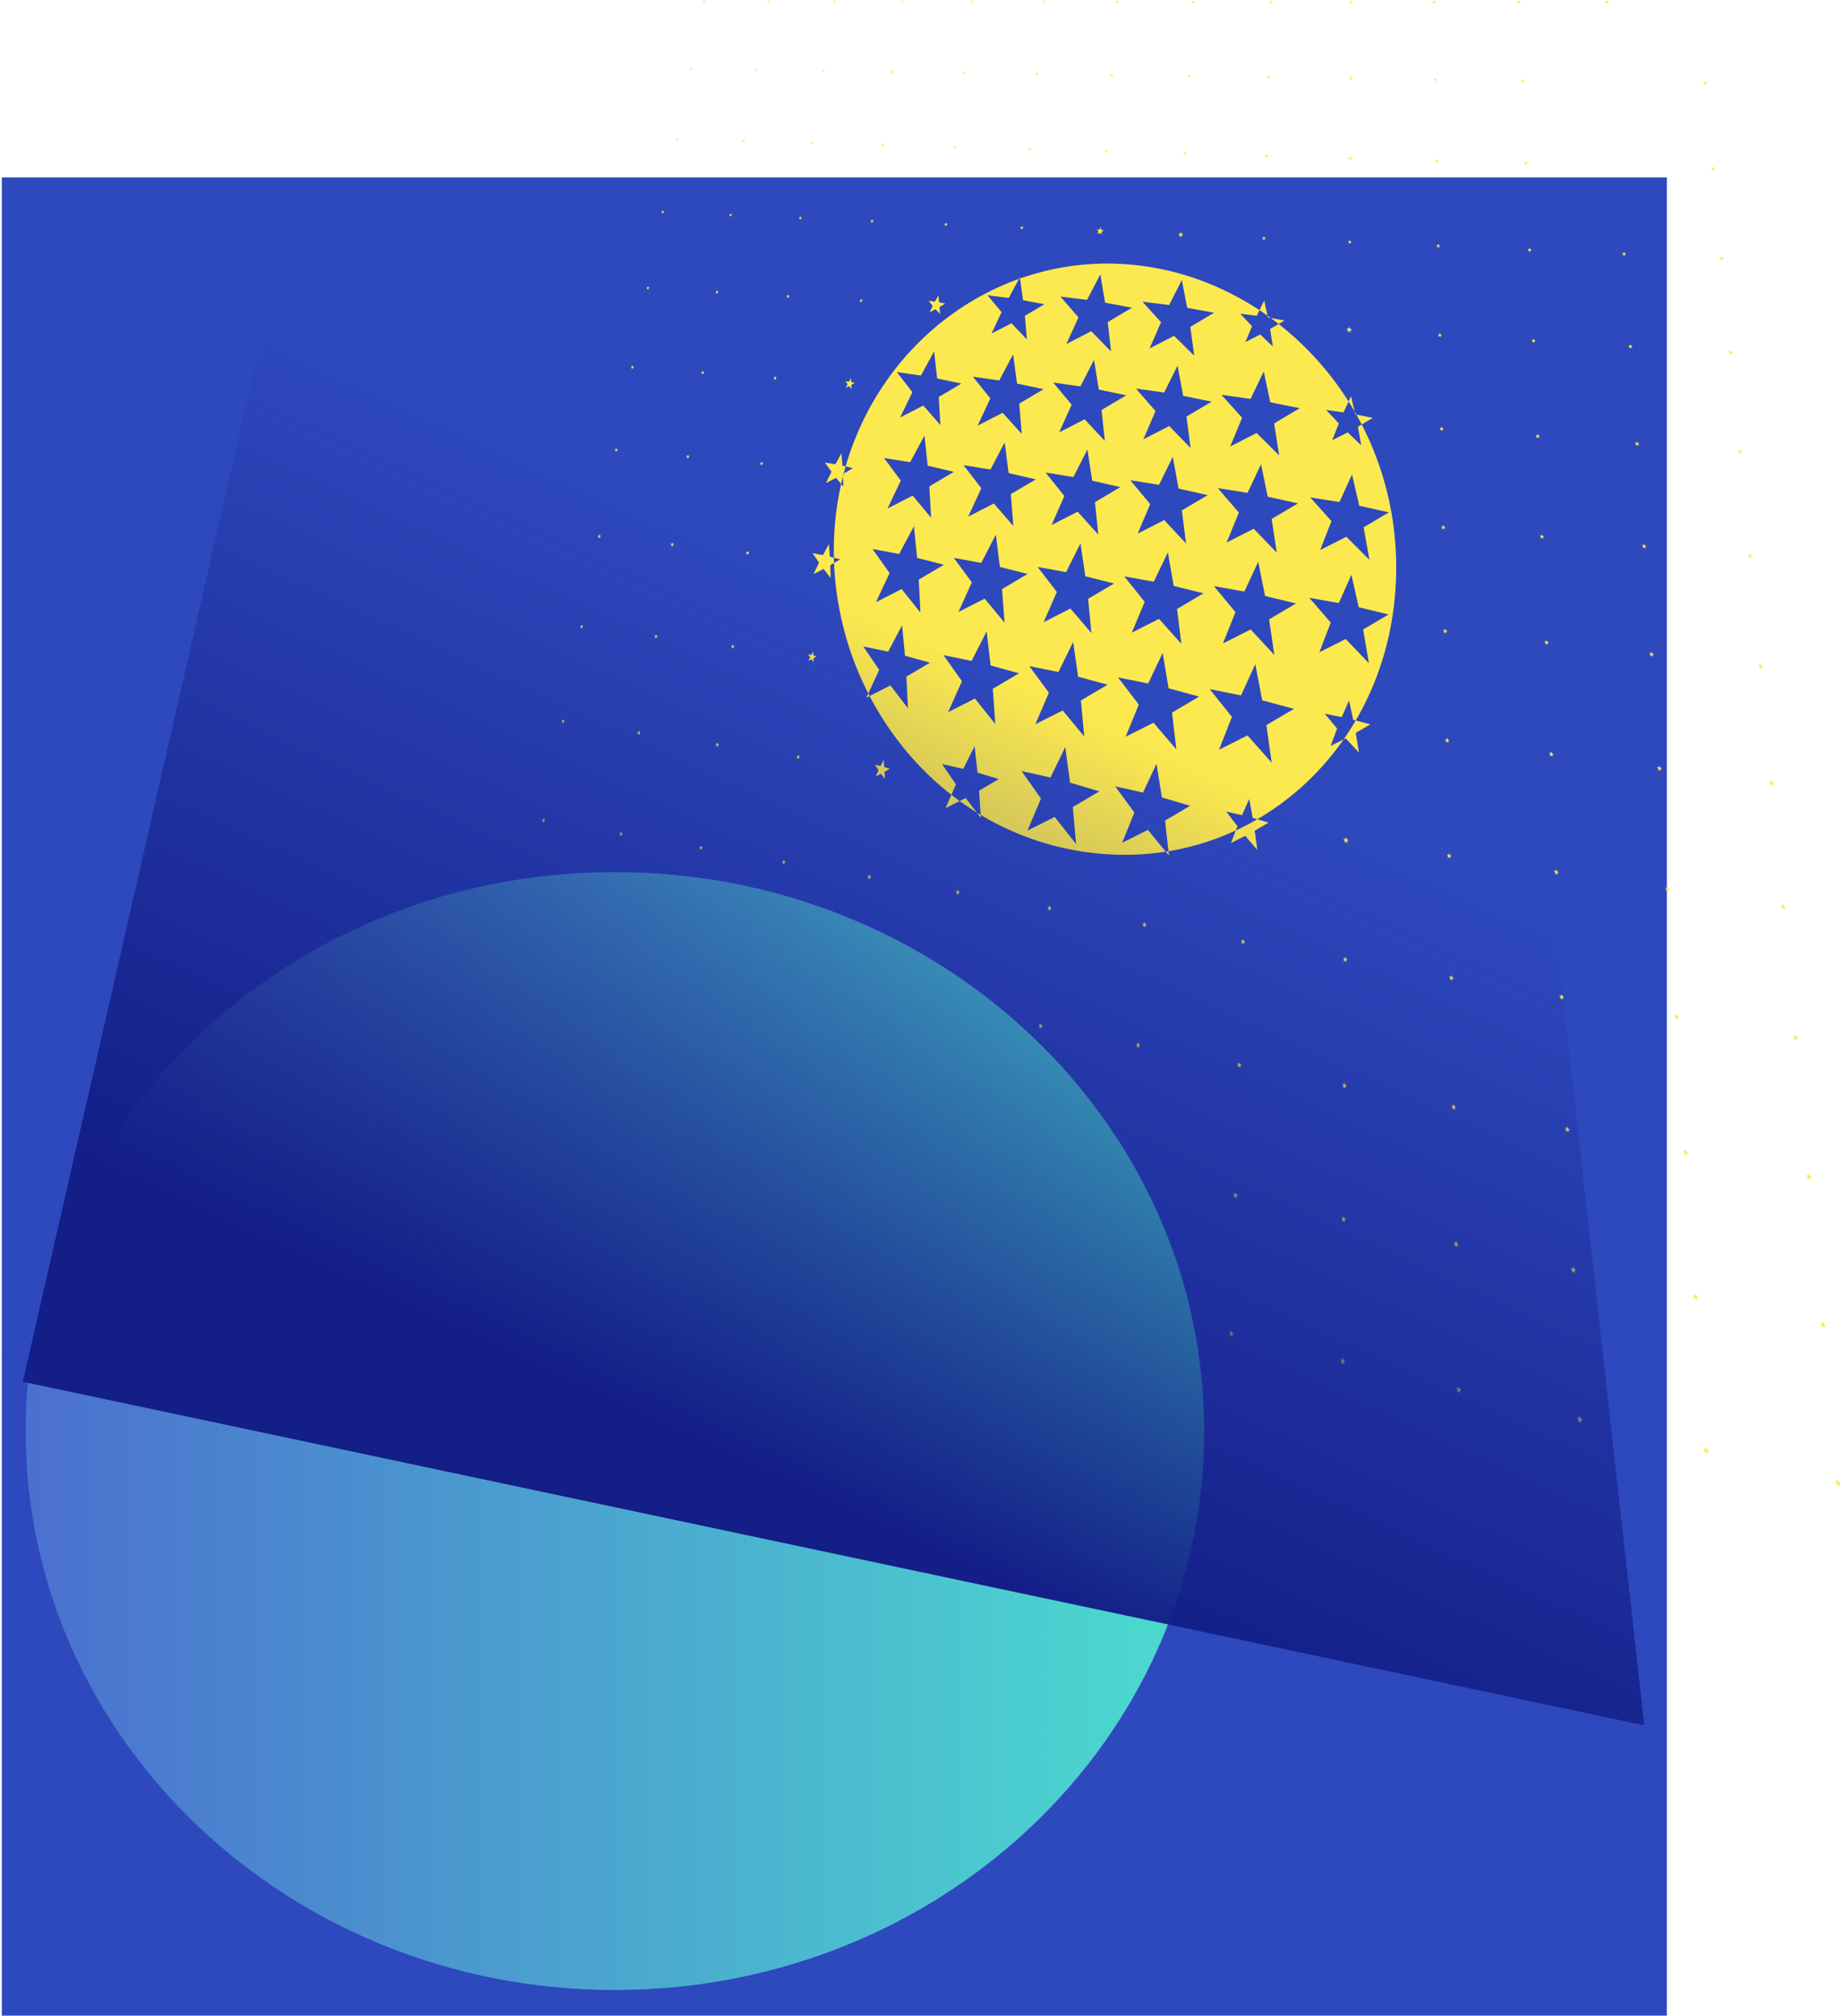
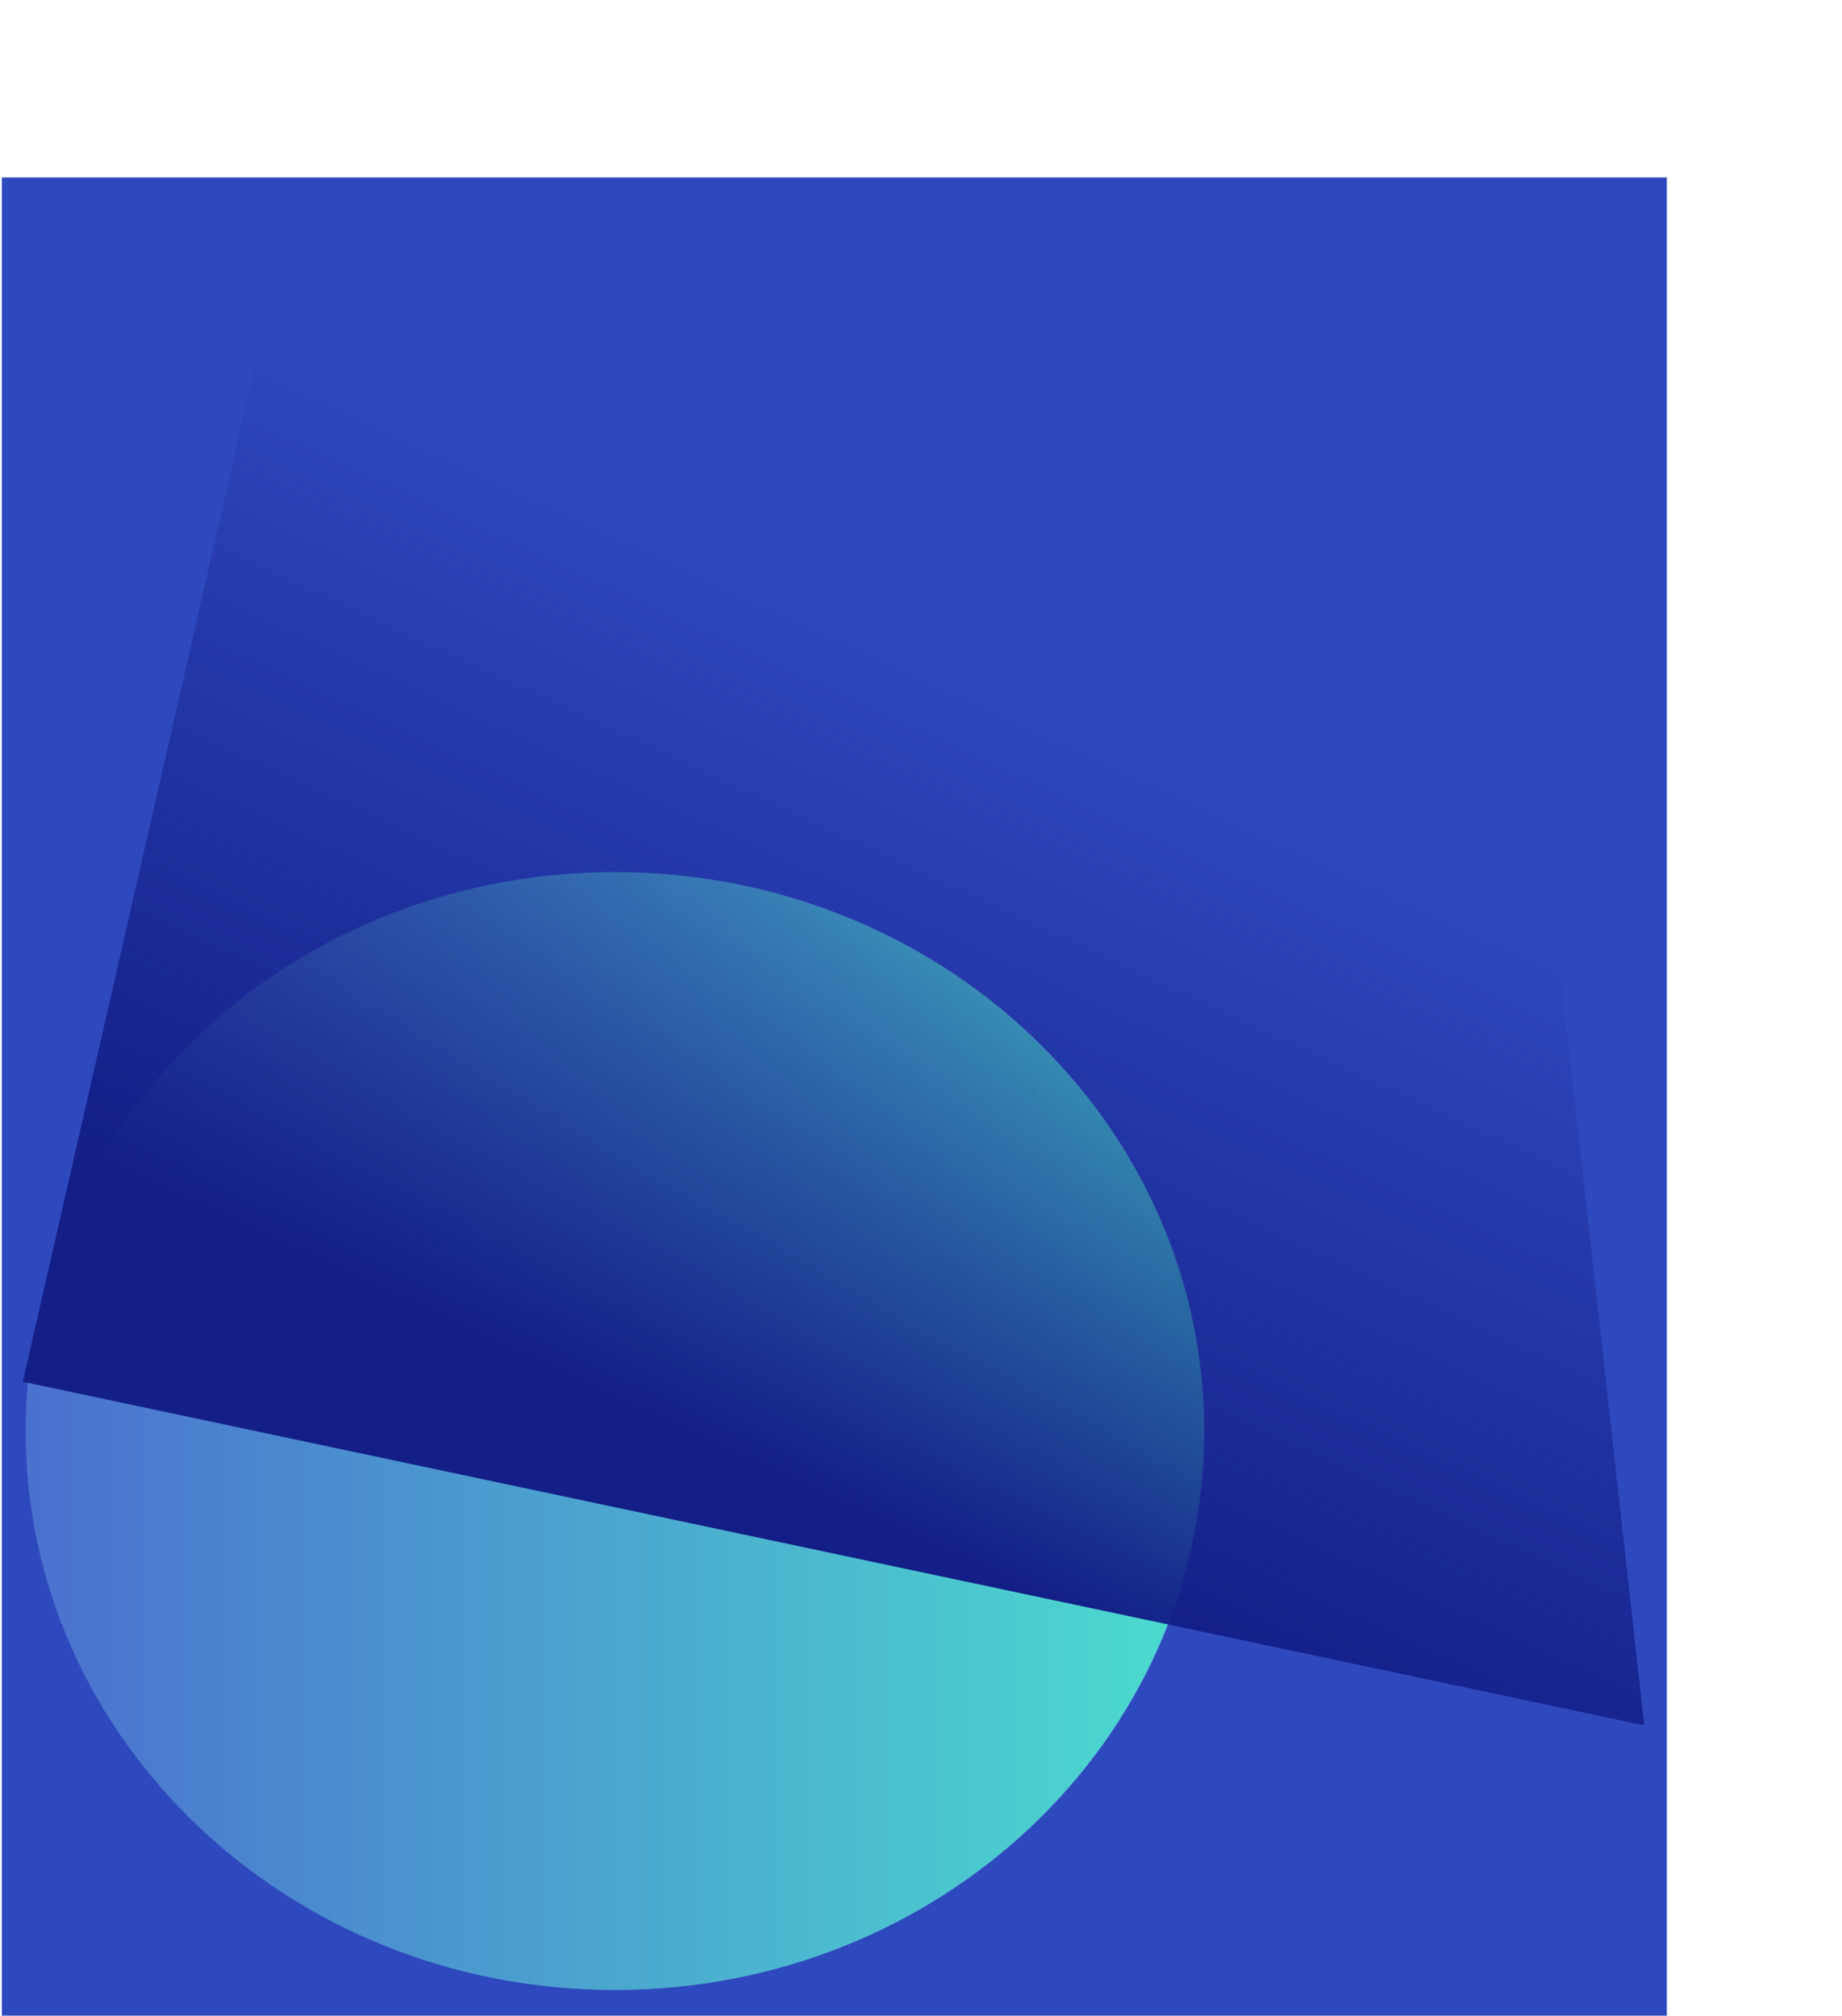
<svg xmlns="http://www.w3.org/2000/svg" version="1.1" viewBox="0 0 658 720">
  <defs>
    <linearGradient id="b" x1="168.57" x2="797.14" y1="385.22" y2="385.22" gradientUnits="userSpaceOnUse">
      <stop stop-color="#4bddcf" offset="0" />
      <stop stop-color="#4bddcf" stop-opacity="0" offset="1" />
    </linearGradient>
    <linearGradient id="a" x1="-942.86" x2="-674.29" y1="698.08" y2="143.79" gradientTransform="matrix(1.028 0 0 1 23.215 14.286)" gradientUnits="userSpaceOnUse">
      <stop stop-color="#131e87" offset="0" />
      <stop stop-color="#131e87" stop-opacity="0" offset="1" />
    </linearGradient>
  </defs>
  <g transform="translate(0 -332.36)">
    <g transform="matrix(.481 0 0 .472 536.65 433.05)" fill-rule="evenodd" stroke-width="0">
      <path d="m-915.03-75.638h879.3l125.62 1148.5-1204.2-259.97z" fill="#131e87" />
      <g transform="matrix(1.028 0 0 1 31.145 0)">
        <rect x="-1114.3" y="-79.066" width="1202.9" height="1391.4" fill="#2e48bd" />
-         <path d="m-770.41 654.7 1.013 0.365 0.707-1.349-0.033 1.625 0.991 0.457-1.035 0.64-0.095 1.634-0.606-1.233-1.05 0.552 0.66-1.401-0.553-1.29m59.449 15.314 1.051 0.377 0.702-1.377-2e-3 1.662 1.031 0.47-1.053 0.651-0.066 1.671-0.649-1.263-1.071 0.561 0.653-1.431-0.595-1.322m61.584 15.864 1.091 0.389 0.696-1.407 0.032 1.701 1.072 0.485-1.073 0.662-0.034 1.709-0.695-1.295-1.093 0.571 0.644-1.462-0.641-1.354m63.836 16.444s1.134 0.402 1.134 0.402l0.689-1.438 0.068 1.741 1.116 0.5-1.093 0.674 7e-4 1.75-0.744-1.328-1.116 0.58 0.634-1.494-0.689-1.388m66.215 17.057 1.179 0.416 0.681-1.47 0.107 1.783 1.163 0.516-1.114 0.687 0.038 1.792-0.796-1.362-1.139 0.59 0.623-1.528-0.74-1.424m68.728 17.704 1.226 0.43 0.671-1.504s0.149 1.827 0.149 1.827l1.212 0.533-1.136 0.7 0.077 1.836-0.851-1.399-1.164 0.601 0.61-1.563-0.795-1.462m71.388 18.389 1.277 0.446 0.661-1.539 0.194 1.874 1.264 0.55-1.159 0.713 0.12 1.882-0.91-1.437-1.19 0.612 0.597-1.6-0.854-1.501m74.205 19.115s1.33 0.462 1.33 0.462l0.649-1.575 0.242 1.922 1.32 0.569-1.182 0.727 0.166 1.931-0.973-1.477-1.217 0.623 0.581-1.639-0.917-1.543m77.192 19.884 1.387 0.479 0.636-1.614 0.294 1.973s1.379 0.589 1.379 0.589l-1.207 0.741 0.216 1.982-1.041-1.519-1.245 0.634 0.564-1.679-0.984-1.586m80.363 20.701 1.448 0.497 0.621-1.654 0.351 2.026s1.441 0.61 1.441 0.61-1.232 0.756-1.232 0.756l0.27 2.035-1.113-1.563-1.274 0.646 0.545-1.721-1.055-1.632m83.733 21.57s1.512 0.516 1.512 0.516l0.604-1.697 0.412 2.083s1.508 0.632 1.508 0.632l-1.259 0.772 0.328 2.091-1.191-1.61-1.305 0.659 0.524-1.766-1.133-1.681m87.321 22.494s1.58 0.536 1.58 0.536l0.585-1.741 0.478 2.142 1.579 0.656s-1.287 0.788-1.287 0.788l0.391 2.151-1.274-1.66-1.338 0.672 0.5-1.813-1.215-1.732m91.144 23.478 1.654 0.558 0.564-1.788 0.549 2.205s1.656 0.681 1.656 0.681l-1.316 0.805 0.459 2.213-1.364-1.712s-1.372 0.686-1.372 0.686l0.474-1.862-1.304-1.786m95.223 24.529 1.732 0.581 0.54-1.837 0.626 2.271s1.737 0.707 1.737 0.707l-1.347 0.823 0.534 2.28-1.46-1.767-1.407 0.7 0.446-1.914-1.4-1.843m-964.11-339.4 0.993 0.328 0.685-1.29-0.024 1.54 0.972 0.415-1.009 0.624-0.085 1.549-0.599-1.157-1.024 0.542 0.639-1.338-0.548-1.212m58.206 13.429 1.029 0.338 0.68-1.316 6e-3 1.573 1.01 0.427-1.027 0.635-0.056 1.582-0.64-1.184-1.044 0.55 0.631-1.366-0.588-1.24m60.243 13.898s1.067 0.349 1.067 0.349l0.674-1.343 0.038 1.608 1.049 0.439-1.045 0.646-0.026 1.617-0.684-1.212-1.065 0.559 0.623-1.394-0.631-1.269m62.388 14.393 1.108 0.36 0.667-1.372 0.073 1.645 1.091 0.452-1.064 0.657 7e-3 1.654-0.731-1.242-1.087 0.569 0.613-1.424-0.677-1.3m64.649 14.915 1.151 0.372 0.659-1.401 0.11 1.683s1.135 0.466 1.135 0.466l-1.084 0.669 0.042 1.692-0.78-1.272-1.109 0.579 0.602-1.454-0.726-1.332m67.036 15.466 1.196 0.384 0.65-1.432 0.15 1.722 1.182 0.481-1.105 0.681 0.08 1.732-0.833-1.305-1.133 0.589 0.591-1.487-0.779-1.365m69.557 16.047 1.244 0.397 0.64-1.464 0.192 1.764 1.232 0.496-1.126 0.694 0.121 1.774-0.889-1.339-1.157 0.599 0.577-1.52-0.834-1.401m72.224 16.663 1.294 0.411 0.629-1.497 0.238 1.808 1.284 0.512s-1.149 0.707-1.149 0.707l0.164 1.817-0.948-1.374-1.182 0.61 0.563-1.555-0.893-1.438m75.046 17.314 1.348 0.425 0.616-1.532 0.288 1.853 1.34 0.529s-1.172 0.721-1.172 0.721l0.212 1.863-1.012-1.412-1.209 0.621 0.547-1.592-0.957-1.476m78.038 18.004 1.405 0.441 0.602-1.569 0.341 1.901s1.399 0.547 1.399 0.547l-1.196 0.735 0.262 1.911-1.081-1.451-1.237 0.632 0.529-1.631-1.024-1.517m81.212 18.736s1.465 0.457 1.465 0.457l0.586-1.607 0.398 1.952 1.462 0.566s-1.221 0.75-1.221 0.75l0.317 1.961-1.153-1.492s-1.266 0.644-1.266 0.644l0.509-1.671-1.097-1.56m84.584 19.514s1.53 0.474 1.53 0.474l0.569-1.647 0.46 2.004 1.528 0.587-1.247 0.765 0.376 2.014-1.232-1.536s-1.296 0.657-1.296 0.657l0.487-1.713s-1.175-1.605-1.175-1.605m88.17 20.341 1.598 0.493 0.549-1.69 0.527 2.06s1.6 0.608 1.6 0.608l-1.275 0.781 0.44 2.07-1.315-1.582-1.328 0.67 0.462-1.757s-1.258-1.652-1.258-1.652m91.989 21.222s1.671 0.512 1.671 0.512l0.527-1.734 0.599 2.119 1.676 0.631-1.303 0.798 0.509 2.128s-1.406-1.63-1.406-1.63l-1.362 0.683 0.435-1.804-1.348-1.702m-937.89-302.52 0.973 0.294 0.664-1.235-0.016 1.46 0.954 0.376-0.984 0.61-0.075 1.47-0.592-1.086-1 0.531 0.618-1.28-0.542-1.14m57.013 11.709 1.008 0.302 0.659-1.259 0.013 1.491 0.989 0.387-1.001 0.62-0.048 1.501-0.632-1.111-1.019 0.54 0.611-1.305-0.581-1.165m58.957 12.108 1.045 0.311 0.653-1.284 0.044 1.523 1.027 0.398-1.019 0.63-0.018 1.532-0.674-1.136-1.038 0.549 0.603-1.331-0.622-1.191m61.002 12.528s1.083 0.321 1.083 0.321l0.646-1.31 0.077 1.556 1.067 0.409-1.037 0.641 0.013 1.565-0.718-1.162-1.059 0.558 0.593-1.359-0.666-1.219m63.155 12.97 1.124 0.331 0.639-1.337 0.112 1.59 1.109 0.421-1.056 0.652 0.046 1.6-0.765-1.19s-1.08 0.567-1.08 0.567l0.583-1.387-0.713-1.247m65.424 13.436 1.167 0.342 0.63-1.365 0.15 1.626 1.154 0.433-1.075 0.664 0.083 1.636-0.815-1.219-1.103 0.577 0.572-1.416-0.762-1.277m67.818 13.928 1.212 0.353 0.621-1.395 0.191 1.664 1.2 0.447-1.096 0.676s0.121 1.674 0.121 1.674l-0.868-1.249s-1.126 0.587-1.126 0.587l0.559-1.447-0.815-1.309m70.345 14.447 1.26 0.365 0.61-1.425 0.234 1.703 1.25 0.461-1.117 0.688s0.163 1.713 0.163 1.713l-0.925-1.281s-1.15 0.597-1.15 0.597l0.546-1.479-0.871-1.341m73.017 14.996s1.311 0.377 1.311 0.377l0.598-1.457 0.281 1.744s1.303 0.475 1.303 0.475-1.139 0.701-1.139 0.701l0.207 1.754-0.985-1.314-1.175 0.608 0.53-1.512-0.931-1.376m75.844 15.576s1.365 0.39 1.365 0.39l0.585-1.49 0.331 1.787 1.359 0.491-1.161 0.715 0.255 1.797s-1.05-1.349-1.05-1.349-1.201 0.619-1.201 0.619l0.513-1.547-0.995-1.412m78.838 16.191 1.422 0.404 0.57-1.525 0.385 1.832 1.418 0.507-1.185 0.729 0.307 1.842-1.119-1.385-1.228 0.63 0.494-1.584-1.064-1.45m82.013 16.843 1.482 0.419 0.553-1.562 0.443 1.879 1.481 0.524-1.21 0.743 0.362 1.889-1.192-1.424-1.257 0.642 0.474-1.622-1.137-1.49m85.389 17.52s1.546 0.434 1.546 0.434l0.535-1.6 0.506 1.929s1.548 0.543 1.548 0.543l-1.236 0.758 0.422 1.939-1.271-1.464s-1.287 0.654-1.287 0.654l0.451-1.662-1.215-1.532m88.966 18.271 1.615 0.451 0.514-1.64 0.574 1.981s1.619 0.562 1.619 0.562l-1.262 0.774 0.487 1.992s-1.355-1.507-1.355-1.507l-1.319 0.667 0.426-1.704-1.299-1.576m-913.05-269.18 0.955 0.262 0.644-1.184-9e-3 1.387 0.936 0.341-0.961 0.596-0.066 1.397-0.585-1.021-0.976 0.522 0.599-1.226-0.536-1.073m55.865 10.138 0.988 0.27 0.639-1.206 0.02 1.415 0.97 0.35-0.977 0.605-0.04 1.425-0.623-1.043-0.994 0.53 0.592-1.249-0.574-1.095m57.723 10.475 1.023 0.277 0.633-1.229 0.049 1.444 1.006 0.359-0.993 0.615-0.012 1.454-0.663-1.066s-1.013 0.538-1.013 0.538l0.584-1.273-0.613-1.119m59.674 10.829 1.06 0.286 0.627-1.253 0.081 1.474 1.044 0.369-1.011 0.625 0.018 1.484-0.706-1.089-1.033 0.547 0.575-1.298-0.655-1.144m61.727 11.202 1.098 0.294 0.62-1.278 0.115 1.505 1.084 0.38-1.029 0.636 0.05 1.515-0.75-1.114-1.053 0.556 0.565-1.324-0.7-1.169m63.887 11.594 1.139 0.303 0.611-1.304 0.151 1.537 1.126 0.39-1.047 0.647 0.085 1.548-0.798-1.14-1.074 0.565 0.554-1.351-0.747-1.196m66.162 12.007 1.182 0.313 0.602-1.331 0.189 1.571 1.171 0.402-1.067 0.659 0.121 1.582-0.849-1.167-1.096 0.575 0.542-1.379-0.797-1.224m68.562 12.442 1.228 0.323 0.592-1.359 0.231 1.607s1.218 0.414 1.218 0.414l-1.087 0.67 0.161 1.617-0.902-1.195-1.119 0.585 0.529-1.408-0.851-1.254m71.094 12.901 1.276 0.333 0.581-1.388 0.275 1.643 1.268 0.426-1.107 0.683 0.203 1.654-0.96-1.225-1.143 0.595 0.515-1.439-0.907-1.284m73.769 13.387 1.327 0.345 0.568-1.418 0.322 1.682s1.321 0.44 1.321 0.44l-1.129 0.695 0.248 1.693-1.021-1.255-1.167 0.606 0.499-1.47-0.968-1.316m76.598 13.9 1.38 0.356 0.554-1.45 0.373 1.722 1.377 0.454-1.151 0.709 0.297 1.734-1.085-1.288-1.193 0.616 0.481-1.504-1.032-1.35m79.594 14.444s1.438 0.369 1.438 0.369l0.538-1.483 0.428 1.765 1.436 0.469-1.175 0.722 0.349 1.776-1.155-1.322-1.22 0.628 0.461-1.538-1.101-1.385m82.767 15.02 1.498 0.382 0.521-1.518 0.487 1.809 1.499 0.484-1.199 0.737 0.406 1.82s-1.229-1.357-1.229-1.357l-1.248 0.64 0.44-1.575-1.175-1.422m86.135 15.631 1.562 0.396 0.502-1.554 0.55 1.855s1.566 0.501 1.566 0.501l-1.224 0.752 0.466 1.867-1.308-1.395-1.278 0.652 0.416-1.613s-1.254-1.461-1.254-1.461m-889.52-238.93 0.936 0.233 0.625-1.136-1e-3 1.319 0.918 0.308-0.938 0.582-0.058 1.329-0.579-0.961-0.954 0.512 0.581-1.175-0.531-1.011m54.761 8.7 0.968 0.24 0.62-1.157 0.025 1.344 0.951 0.316-0.954 0.591-0.033 1.354-0.615-0.981-0.971 0.52 0.574-1.197-0.567-1.031m56.538 8.982 1.002 0.246 0.615-1.178 0.054 1.37 0.986 0.324-0.97 0.601-6e-3 1.381-0.653-1.001-0.989 0.528 0.566-1.219-0.605-1.052m58.403 9.279 1.037 0.253 0.608-1.2 0.084 1.397 1.022 0.333-0.986 0.611 0.023 1.408-0.694-1.022-1.008 0.537 0.558-1.242-0.645-1.075m56.758 6.811s4.019 0.973 4.019 0.973 2.253-4.577 2.253-4.577 0.438 5.335 0.438 5.335l3.981 1.281-3.764 2.33s0.204 5.401 0.204 5.401l-2.766-3.929-3.854 2.045s2.059-4.75 2.059-4.75-2.569-4.11-2.569-4.11m48.464-0.534s15.297 3.648 15.297 3.648l8.187-17.126 2.12 19.983s15.353 4.854 15.353 4.854l-14.213 8.791 1.26 20.587-10.943-15.037-14.567 7.703 7.52-17.958-10.014-15.445m57.385 5.267s20.93 4.94 20.93 4.94l10.661-23.043 3.49 26.919 21.158 6.599-19.185 11.858s2.358 27.961 2.358 27.961-15.44-20.479-15.44-20.479l-19.693 10.378 9.777-24.282s-14.056-20.85-14.056-20.85m67.64 11.601 20.152 4.731 9.73-21.82 3.898 25.524 20.38 6.297-18.112 11.187 2.83 26.462s-15.193-19.405-15.193-19.405l-18.631 9.786 8.848-22.972-13.903-19.79m80.25 19.116 11.42 2.682 5.201-12.162 2.495 14.248s11.464 3.526 11.464 3.526l-9.992 6.168 1.878 14.57-8.706-10.68-10.305 5.396 4.651-12.705-8.106-11.044m84.534 20.354 1.506 0.354 0.644-1.577 0.366 1.85s1.499 0.459 1.499 0.459l-1.281 0.79 0.282 1.864-1.159-1.365s-1.325 0.692-1.325 0.692l0.566-1.633-1.099-1.433m74.76 12.024s1.341 0.313 1.341 0.313l0.539-1.381 0.362 1.622 1.338 0.405-1.119 0.69 0.288 1.634-1.054-1.199-1.16 0.603 0.468-1.43-1.003-1.258m77.349 12.28s1.395 0.324 1.395 0.324l0.524-1.411 0.414 1.66 1.394 0.418-1.141 0.703 0.337 1.672-1.12-1.229s-1.185 0.614-1.185 0.614l0.45-1.462-1.068-1.29m80.307 12.759 1.452 0.335 0.508-1.442 0.469 1.7 1.453 0.431-1.164 0.716 0.39 1.712-1.19-1.26-1.212 0.626 0.43-1.494s-1.137-1.323-1.137-1.323m83.478 13.263 1.513 0.346 0.49-1.475 0.529 1.741 1.516 0.445-1.188 0.73 0.447 1.754s-1.264-1.293-1.264-1.293l-1.24 0.637 0.407-1.529-1.211-1.357m-867.19-211.43 0.919 0.207 0.607-1.092 5e-3 1.255 0.902 0.278-0.917 0.569-0.051 1.266s-0.572-0.905-0.572-0.905l-0.933 0.503 0.564-1.128s-0.525-0.953-0.525-0.953m53.699 7.383 0.95 0.212 0.603-1.111 0.031 1.278 0.933 0.285-0.932 0.578-0.026 1.289s-0.606-0.923-0.606-0.923l-0.949 0.511 0.557-1.148s-0.559-0.972-0.559-0.972m55.4 7.617 0.982 0.218 0.597-1.13 0.058 1.302 0.966 0.292-0.947 0.587-4.2e-4 1.313s-0.643-0.941-0.643-0.941l-0.966 0.519 0.55-1.168s-0.596-0.991-0.596-0.991m55.647 6.713s2.282 0.502 2.282 0.502 1.329-2.587 1.329-2.587l0.196 2.982s2.253 0.674 2.253 0.674l-2.166 1.343 0.062 3.014s-1.535-2.163-1.535-2.163l-2.215 1.185 1.219-2.677s-1.425-2.273-1.425-2.273m39.848-5.897 17.962 3.874 10.03-20.019s2.082 23.095 2.082 23.095l18.058 5.285-16.996 10.529 1.061 23.925-12.63-17.263-17.387 9.27 9.287-21.024-11.465-17.673m57.919 6.526s20.315 4.346 20.315 4.346l10.824-22.277 2.9 25.727 20.5 5.929-18.922 11.715 1.776 26.735-14.668-19.325-19.391 10.307 9.983-23.442s-13.317-19.715-13.317-19.715m61.971 8.29s21.038 4.47 21.038 4.47l10.668-22.695 3.558 26.24 21.271 6.087-19.254 11.913s2.422 27.28 2.422 27.28-15.553-19.747-15.553-19.747l-19.768 10.475 9.778-23.892-14.161-20.131m64.078 8.572 21.799 4.6 10.495-23.128 4.26 26.772 22.084 6.252-19.598 12.117 3.113 27.847-16.492-20.186-20.159 10.649 9.554-24.359-15.055-20.564m66.295 8.869 22.6 4.736 10.304-23.579 5.008 27.327s22.94 6.425 22.94 6.425l-19.954 12.329 3.852 28.437-17.488-20.645-20.567 10.829 9.307-24.845-16.003-21.015m83.085 18.586 12.272 2.576 5.266-12.592 3.013 14.616 12.347 3.445-10.537 6.507 2.364 14.97-9.573-10.858-10.89 5.718 4.668-13.149-8.931-11.232m86.707 19.222 1.305 0.274 0.525-1.316 0.351 1.53 1.301 0.361-1.089 0.672 0.279 1.542-1.025-1.118-1.129 0.591 0.456-1.362-0.975-1.175m75.163 10.33 1.356 0.283 0.511-1.344 0.4 1.564s1.354 0.372 1.354 0.372l-1.11 0.684 0.326 1.577-1.087-1.144-1.153 0.601 0.439-1.391-1.036-1.203m77.988 10.722 1.41 0.292 0.496-1.373 0.453 1.6 1.41 0.383-1.131 0.697 0.376 1.612-1.153-1.172-1.178 0.612 0.42-1.421-1.102-1.232m80.98 11.134 1.467 0.302 0.479-1.403 0.509 1.637s1.469 0.395 1.469 0.395l-1.154 0.71 0.43 1.65-1.223-1.201-1.204 0.623 0.399-1.452s-1.171-1.262-1.171-1.262m-845.98-186.4 0.902 0.182 0.59-1.05 0.011 1.196 0.885 0.251-0.896 0.557-0.044 1.207-0.565-0.853-0.912 0.494 0.548-1.084s-0.519-0.9-0.519-0.9m52.675 6.174 0.931 0.187 0.586-1.067 0.035 1.217 0.916 0.257-0.91 0.566-0.02 1.228s-0.598-0.869-0.598-0.869l-0.928 0.502 0.541-1.102s-0.552-0.917-0.552-0.917m54.305 6.365 0.962 0.192 0.581-1.086 0.062 1.238 0.947 0.263-0.925 0.574 5e-3 1.25s-0.633-0.886-0.633-0.886l-0.944 0.509 0.534-1.121s-0.587-0.934-0.587-0.934m48.102 0.952 7.507 1.475s4.346-8.337 4.346-8.337 0.686 9.517 0.686 9.517l7.455 2.035-7.14 4.43s0.247 9.705 0.247 9.705l-5.104-6.895-7.299 3.923 4.002-8.662s-4.699-7.192-4.699-7.192m43.372-3.098 19.214 3.707 10.664-20.989 2.302 23.973 19.346 5.179-18.158 11.259 1.215 24.902s-13.577-17.765-13.577-17.765l-18.579 9.954 9.878-22.046s-12.305-18.175-12.305-18.175m58.671 6.67s19.871 3.807 19.871 3.807l10.529-21.361 2.892 24.421 20.045 5.307-18.464 11.442s1.794 25.379 1.794 25.379l-14.375-18.127-18.925 10.111 9.699-22.445-13.067-18.534m60.586 6.888s20.56 3.91 20.56 3.91l10.38-21.746 3.521 24.887s20.78 5.441 20.78 5.441l-18.78 11.63 2.411 25.874-15.219-18.503-19.284 10.273 9.504-22.859-13.872-18.906m62.595 7.116 21.285 4.019 10.214-22.146 4.189 25.37 21.553 5.582-19.106 11.825 3.069 26.388-16.113-18.896-19.657 10.441 9.289-23.289-14.725-19.293m64.707 7.356s22.047 4.133 22.047 4.133l10.032-22.56 4.902 25.871s22.368 5.728 22.368 5.728l-19.445 12.027 3.772 26.922s-17.06-19.304-17.06-19.304l-20.044 10.613 9.055-23.735-15.627-19.696m68.985 8.878 21.261 3.962 9.143-21.392 5.261 24.559s21.578 5.47 21.578 5.47l-18.393 11.369 4.191 25.509-16.774-18.309-19 10.029 8.17-22.485-15.437-18.713m96.48 24.25 1.27 0.239 0.512-1.257 0.341 1.445 1.266 0.322-1.06 0.655 0.271 1.458-0.997-1.043-1.099 0.579 0.444-1.299-0.948-1.098m73.122 8.57 1.318 0.246 0.498-1.282 0.388 1.476 1.316 0.331s-1.08 0.667-1.08 0.667l0.315 1.489-1.056-1.067-1.122 0.589 0.428-1.325-1.007-1.123m75.799 8.884s1.369 0.254 1.369 0.254l0.484-1.308 0.437 1.508 1.369 0.34-1.1 0.679 0.363 1.521-1.118-1.091-1.145 0.599 0.41-1.353-1.068-1.149m78.626 9.216 1.423 0.262 0.468-1.336 0.49 1.541 1.425 0.35-1.122 0.691 0.413 1.555-1.184-1.117-1.17 0.61 0.391-1.381-1.134-1.175m-825.79-163.57 0.886 0.16 0.575-1.011 0.016 1.14 0.87 0.225-0.877 0.545-0.037 1.152s-0.558-0.805-0.558-0.805l-0.893 0.486 0.532-1.042-0.514-0.85m51.688 5.063 0.914 0.163 0.57-1.027 0.04 1.159 0.899 0.23-0.89 0.553-0.015 1.171s-0.59-0.819-0.59-0.819l-0.908 0.493 0.526-1.059s-0.545-0.865-0.545-0.865m53.252 5.216 0.943 0.167 0.565-1.044 0.065 1.179 0.929 0.236-0.904 0.562 9e-3 1.191s-0.624-0.834-0.624-0.834l-0.923 0.5 0.519-1.077s-0.579-0.881-0.579-0.881m46.83-0.044 7.598 1.329s4.368-8.274 4.368-8.274 0.726 9.354 0.726 9.354l7.547 1.882-7.207 4.476 0.282 9.547s-5.186-6.703-5.186-6.703l-7.37 3.979 4.019-8.589s-4.777-7.001-4.777-7.001m42.75-3.434s18.817 3.231 18.817 3.231l10.379-20.162 2.317 22.801 18.941 4.628-17.735 11.006 1.255 23.686s-13.33-16.695-13.33-16.695l-18.151 9.771 9.603-21.148-12.096-17.119m57.432 5.434 19.445 3.313 10.249-20.506 2.882 23.209 19.609 4.737-18.026 11.181s1.809 24.12 1.809 24.12l-14.093-17.019-18.481 9.922 9.431-21.516s-12.825-17.44-12.825-17.44m59.261 5.607s20.103 3.399 20.103 3.399l10.106-20.862 3.483 23.632 20.31 4.85-18.328 11.361s2.398 24.57 2.398 24.57l-14.899-17.356-18.823 10.078 9.244-21.898-13.595-17.774m61.18 5.788s20.795 3.489 20.795 3.489l9.948-21.23 4.121 24.07 21.048 4.968-18.639 11.547 3.026 25.036-15.751-17.706-19.178 10.239 9.039-22.293-14.408-18.121m63.193 5.979 21.521 3.582 9.774-21.612 4.8 24.524s21.823 5.092 21.823 5.092l-18.961 11.739 3.695 25.521-16.652-18.069-19.547 10.406 8.815-22.703-15.268-18.48m66.812 7.059 21.122 3.492 9.079-20.86 5.23 23.694s21.434 4.947 21.434 4.947l-18.269 11.304 4.166 24.626-16.664-17.452-18.872 10.017 8.112-21.9-15.339-17.868m94.542 21.805 1.237 0.207 0.499-1.202 0.332 1.367s1.233 0.285 1.233 0.285l-1.033 0.639 0.263 1.38s-0.971-0.975-0.971-0.975l-1.071 0.567 0.433-1.241-0.923-1.028m71.192 6.974 1.283 0.213 0.486-1.225 0.376 1.395 1.281 0.293-1.052 0.65 0.305 1.408-1.026-0.996-1.092 0.577 0.418-1.265-0.979-1.05m73.73 7.222s1.331 0.219 1.331 0.219l0.473-1.249 0.423 1.424 1.331 0.301-1.071 0.662 0.35 1.437-1.085-1.017-1.115 0.587 0.401-1.29-1.037-1.073m76.405 7.484 1.382 0.225 0.458-1.274 0.473 1.454 1.384 0.309-1.091 0.673 0.398 1.467-1.148-1.04-1.138 0.597 0.383-1.316-1.099-1.096m-806.54-142.69 0.87 0.139s0.559-0.974 0.559-0.974l0.021 1.088 0.855 0.202-0.858 0.534-0.032 1.1-0.551-0.76-0.874 0.477 0.518-1.003s-0.508-0.804-0.508-0.804m50.737 4.041 0.897 0.142 0.555-0.989 0.044 1.106 0.882 0.206-0.871 0.542-0.01 1.118s-0.582-0.773-0.582-0.773l-0.888 0.484 0.512-1.019-0.538-0.817m52.238 4.161 0.925 0.145 0.55-1.005 0.068 1.124 0.912 0.21-0.884 0.55 0.013 1.136s-0.614-0.786-0.614-0.786l-0.903 0.491 0.505-1.035s-0.571-0.831-0.571-0.831m51.871 3.051s2.544 0.396 2.544 0.396 1.451-2.719 1.451-2.719 0.25 3.045 0.25 3.045l2.514 0.573-2.396 1.489 0.101 3.085s-1.731-2.137-1.731-2.137l-2.451 1.33s1.328-2.807 1.328-2.807l-1.609-2.254m37.177-6.941 17.392 2.638 9.535-18.29 2.192 20.481s17.483 3.888 17.483 3.888l-16.335 10.146 1.21 21.243-12.333-14.787s-16.723 9.043-16.723 9.043l8.803-19.14-11.224-15.222m54.956 3.499 19.037 2.86 9.984-19.706 2.87 22.08s19.191 4.213 19.191 4.213l-17.61 10.932s1.82 22.949 1.82 22.949l-13.821-15.994s-18.058 9.74-18.058 9.74l9.178-20.648-12.591-16.427m57.993 4.435 19.666 2.93 9.847-20.035 3.445 22.465s19.862 4.308 19.862 4.308l-17.897 11.104 2.384 23.359-14.592-16.295s-18.384 9.89-18.384 9.89l8.998-21s-13.328-16.726-13.328-16.726m59.826 4.575 20.326 3.003 9.695-20.375 4.054 22.863 20.565 4.407-18.193 11.281 2.983 23.783-15.405-16.607-18.723 10.045 8.801-21.364-14.105-17.036m61.748 4.722s21.019 3.079 21.019 3.079l9.529-20.728 4.702 23.276 21.304 4.51-18.5 11.465 3.621 24.222-16.264-16.931-19.073 10.205 8.587-21.742s-14.925-17.357-14.925-17.357m75.632 11.458s12.573 1.843 12.573 1.843l5.39-12.198 3.094 13.713 12.654 2.664-10.794 6.686 2.43 14.087s-9.815-9.834-9.815-9.834l-11.157 5.955 4.778-12.7-9.153-10.216m81.81 13.515 1.206 0.177 0.487-1.151 0.323 1.295 1.202 0.252-1.007 0.624 0.256 1.308-0.946-0.912-1.044 0.556 0.423-1.186s-0.9-0.963-0.9-0.963m69.362 5.525 1.249 0.182 0.475-1.172 0.365 1.32 1.247 0.258-1.025 0.634 0.296 1.334-0.999-0.93-1.064 0.565 0.408-1.208s-0.952-0.983-0.952-0.983m71.77 5.717s1.295 0.187 1.295 0.187l0.462-1.194 0.409 1.346 1.295 0.265-1.043 0.645 0.338 1.36-1.054-0.949s-1.086 0.575-1.086 0.575l0.392-1.231-1.008-1.003m74.306 5.919 1.343 0.193 0.448-1.217 0.456 1.373 1.345 0.272s-1.062 0.656-1.062 0.656l0.384 1.387-1.114-0.97s-1.108 0.585-1.108 0.585l0.375-1.255-1.066-1.024m-788.22-123.6 0.855 0.12s0.545-0.939 0.545-0.939l0.025 1.04 0.84 0.18-0.84 0.523-0.026 1.052s-0.544-0.718-0.544-0.718l-0.856 0.469s0.504-0.967 0.504-0.967-0.502-0.761-0.502-0.761m49.819 3.1 0.881 0.122s0.541-0.953 0.541-0.953l0.047 1.056 0.867 0.184-0.853 0.531-5e-3 1.068s-0.574-0.73-0.574-0.73l-0.87 0.476 0.498-0.981s-0.532-0.773-0.532-0.773m51.261 3.19 0.908 0.125 0.536-0.968 0.07 1.073 0.895 0.187-0.865 0.538 0.017 1.085-0.605-0.742-0.884 0.483 0.491-0.996s-0.563-0.786-0.563-0.786m52.767 3.284 0.936 0.128s0.531-0.983 0.531-0.983l0.095 1.09 0.924 0.191-0.878 0.546 0.04 1.103s-0.638-0.754-0.638-0.754l-0.899 0.49 0.484-1.012s-0.595-0.799-0.595-0.799m49.94 0.782 4.538 0.61 2.467-4.689 0.573 5.202s4.501 0.916 4.501 0.916l-4.203 2.613s0.311 5.291 0.311 5.291-3.174-3.624-3.174-3.624l-4.308 2.341 2.248-4.844s-2.952-3.817-2.952-3.817m42.516-4.23s15.351 2.02 15.351 2.02l8.007-15.609 2.34 17.319 15.419 3.071-14.129 8.778s1.486 17.91 1.486 17.91l-11.117-12.314-14.495 7.854 7.33-16.284-10.193-12.744m52.672 0.992s19.247 2.499 19.247 2.499l9.6-19.261 3.406 21.379s19.432 3.809 19.432 3.809l-17.486 10.858 2.368 22.232-14.296-15.312s-17.965 9.709-17.965 9.709l8.764-20.161-13.07-15.753m59.356 3.92 19.23 2.476 9.145-18.938 3.857 21.033s19.435 3.764 19.435 3.764l-17.179 10.662 2.839 21.86s-14.569-15.065-14.569-15.065l-17.682 9.531 8.29-19.817-13.365-15.506m70.596 9.067 11.918 1.535 5.381-11.551 2.653 12.84 11.972 2.304-10.402 6.452 2.013 13.194-9.122-9.081-10.731 5.771 4.808-12.008-8.491-9.457m76.607 11.074s1.61 0.208 1.61 0.208l0.688-1.535 0.393 1.708s1.603 0.307 1.603 0.307l-1.369 0.849 0.303 1.729-1.24-1.188s-1.416 0.76-1.416 0.76l0.604-1.582-1.175-1.256m66.055 4.394 1.176 0.15 0.475-1.103 0.315 1.228 1.172 0.222-0.983 0.609 0.249 1.242-0.922-0.854-1.018 0.545 0.413-1.136s-0.877-0.903-0.877-0.903m67.623 4.208s1.217 0.154 1.217 0.154l0.464-1.122 0.354 1.25 1.215 0.227-1 0.619 0.287 1.265-0.972-0.87-1.038 0.554 0.399-1.156-0.927-0.921m69.912 4.351s1.261 0.158 1.261 0.158l0.452-1.143 0.396 1.274 1.26 0.232-1.017 0.629 0.327 1.288-1.025-0.887-1.058 0.563 0.384-1.177-0.98-0.939m72.319 4.501 1.306 0.163 0.438-1.163 0.441 1.298 1.308 0.238-1.035 0.64 0.37 1.313-1.081-0.905-1.079 0.573 0.367-1.199-1.035-0.957m-770.69-106.1 0.84 0.102s0.531-0.906 0.531-0.906 0.029 0.994 0.029 0.994l0.826 0.16-0.823 0.513-0.021 1.007s-0.538-0.679-0.538-0.679l-0.839 0.462 0.491-0.932s-0.497-0.72-0.497-0.72m48.933 2.233 0.865 0.104s0.527-0.92 0.527-0.92l0.05 1.009 0.852 0.163-0.835 0.52-1e-3 1.022s-0.566-0.689-0.566-0.689l-0.852 0.468 0.485-0.946s-0.525-0.731-0.525-0.731m50.32 2.296 0.891 0.106s0.522-0.933 0.522-0.933l0.073 1.025 0.878 0.166-0.847 0.528 0.02 1.037s-0.596-0.7-0.596-0.7l-0.866 0.475 0.479-0.96-0.555-0.743m51.766 2.362 0.919 0.108s0.517-0.947 0.517-0.947l0.097 1.04 0.907 0.169-0.86 0.535 0.043 1.053s-0.628-0.711-0.628-0.711l-0.88 0.481s0.472-0.974 0.472-0.974-0.586-0.754-0.586-0.754m53.276 2.431 0.947 0.11s0.512-0.962 0.512-0.962l0.122 1.057 0.936 0.172-0.873 0.543 0.067 1.069s-0.661-0.723-0.661-0.723l-0.895 0.488s0.464-0.989 0.464-0.989-0.619-0.767-0.619-0.767m54.852 2.503 0.977 0.113s0.505-0.976 0.505-0.976l0.148 1.073 0.967 0.176-0.886 0.551 0.092 1.086s-0.696-0.734-0.696-0.734l-0.91 0.495 0.456-1.004s-0.653-0.779-0.653-0.779m55.288 1.931s1.972 0.225 1.972 0.225l0.976-1.941 0.345 2.134s1.957 0.35 1.957 0.35l-1.762 1.095 0.233 2.163-1.435-1.464-1.813 0.985 0.876-1.998s-1.349-1.55-1.349-1.55m58.941 3.047 1.43 0.162 0.675-1.385 0.283 1.524 1.42 0.251-1.257 0.781 0.202 1.543-1.061-1.045s-1.295 0.702-1.295 0.702l0.602-1.425-1-1.107m60.521 2.997 1.074 0.12 0.483-1.024 0.238 1.127 1.068 0.186-0.928 0.576 0.177 1.141-0.812-0.772-0.959 0.518 0.427-1.054-0.768-0.819m61.915 2.825 1.11 0.123 0.474-1.041 0.271 1.146 1.105 0.19-0.944 0.586 0.209 1.16-0.855-0.786-0.976 0.526 0.416-1.071s-0.811-0.833-0.811-0.833m63.894 2.916s1.147 0.126 1.147 0.126l0.464-1.058 0.307 1.166 1.144 0.194-0.959 0.595 0.243 1.18-0.9-0.8-0.994 0.534 0.404-1.089-0.856-0.848m65.969 3.011 1.187 0.129 0.454-1.076 0.344 1.186 1.185 0.198-0.975 0.605 0.279 1.201-0.947-0.815-1.013 0.543 0.39-1.107-0.903-0.864m68.147 3.11 1.228 0.132 0.442-1.095 0.384 1.207 1.228 0.203-0.992 0.614 0.317 1.222-0.998-0.83-1.032 0.552 0.376-1.127-0.953-0.879m70.435 3.214 1.272 0.135 0.429-1.114 0.427 1.229 1.273 0.207-1.009 0.625 0.358 1.244-1.051-0.845-1.052 0.561 0.36-1.147-1.006-0.896m-753.93-90.035s0.826 0.086 0.826 0.086 0.518-0.875 0.518-0.875 0.033 0.952 0.033 0.952l0.812 0.141-0.807 0.503s-0.017 0.964-0.017 0.964-0.531-0.642-0.531-0.642l-0.822 0.454s0.478-0.9 0.478-0.9-0.491-0.683-0.491-0.683m48.077 1.433s0.85 0.087 0.85 0.087 0.514-0.888 0.514-0.888 0.053 0.965 0.053 0.965l0.837 0.144-0.818 0.51s2e-3 0.978 2e-3 0.978-0.559-0.652-0.559-0.652l-0.835 0.46s0.473-0.912 0.473-0.912l-0.518-0.692m49.411 1.472s0.875 0.089 0.875 0.089 0.51-0.9 0.51-0.9 0.075 0.979 0.075 0.979l0.863 0.146-0.83 0.517 0.023 0.992-0.588-0.661-0.848 0.467s0.467-0.925 0.467-0.925-0.547-0.703-0.547-0.703m50.802 1.514s0.901 0.09 0.901 0.09l0.505-0.913s0.098 0.994 0.098 0.994l0.89 0.149-0.842 0.524 0.045 1.007s-0.618-0.671-0.618-0.671l-0.862 0.473s0.46-0.939 0.46-0.939-0.577-0.713-0.577-0.713m52.252 1.557 0.929 0.092s0.499-0.927 0.499-0.927l0.122 1.009 0.918 0.151-0.854 0.532 0.068 1.022s-0.65-0.681-0.65-0.681l-0.876 0.48s0.453-0.953 0.453-0.953-0.608-0.724-0.608-0.724m53.765 1.602 0.957 0.094s0.493-0.941 0.493-0.941l0.147 1.024 0.948 0.154-0.867 0.539 0.092 1.037s-0.683-0.692-0.683-0.692l-0.89 0.487s0.445-0.967 0.445-0.967-0.642-0.735-0.642-0.735m55.345 1.649 0.987 0.096s0.487-0.955 0.487-0.955l0.174 1.04 0.978 0.157-0.88 0.547 0.118 1.053-0.718-0.703-0.905 0.494 0.436-0.982-0.676-0.747m56.995 1.698 1.018 0.098s0.479-0.97 0.479-0.97l0.203 1.056 1.011 0.159-0.894 0.556 0.145 1.07-0.755-0.714-0.921 0.501s0.427-0.997 0.427-0.997-0.713-0.759-0.713-0.759m58.721 1.75 1.051 0.1s0.472-0.985 0.472-0.985l0.233 1.073 1.044 0.162-0.908 0.564 0.174 1.087-0.794-0.726-0.937 0.509 0.417-1.012s-0.752-0.771-0.752-0.771m60.526 1.804 1.085 0.102 0.463-1 0.265 1.09 1.08 0.166-0.922 0.573 0.204 1.104-0.835-0.738-0.954 0.516 0.406-1.028-0.792-0.784m62.415 1.86 1.121 0.104 0.454-1.016 0.299 1.108 1.117 0.169-0.937 0.582 0.237 1.123-0.878-0.75-0.971 0.524 0.394-1.045-0.835-0.797m64.394 1.919 1.158 0.106 0.444-1.033 0.335 1.127 1.156 0.172-0.952 0.591 0.271 1.141-0.924-0.763-0.989 0.533 0.382-1.062-0.88-0.811m135.12 4.026 1.239 0.111 0.421-1.068 0.413 1.165 1.24 0.179-0.985 0.61 0.346 1.181-1.022-0.79-1.026 0.55 0.353-1.098-0.978-0.839m-737.89-75.267 0.812 0.07s0.506-0.846 0.506-0.846 0.036 0.912 0.036 0.912l0.799 0.124-0.791 0.493-0.012 0.924s-0.525-0.608-0.525-0.608l-0.806 0.447s0.467-0.869 0.467-0.869-0.485-0.647-0.485-0.647m47.25 0.693 0.836 0.071s0.502-0.858 0.502-0.858 0.056 0.924 0.056 0.924l0.823 0.126-0.802 0.5s6e-3 0.937 6e-3 0.937-0.551-0.616-0.551-0.616l-0.819 0.453s0.461-0.881 0.461-0.881-0.512-0.656-0.512-0.656m48.534 0.712 0.86 0.072s0.497-0.87 0.497-0.87 0.077 0.937 0.077 0.937l0.848 0.128-0.813 0.507s0.026 0.95 0.026 0.95l-0.579-0.625-0.831 0.459 0.455-0.893-0.539-0.665m49.872 0.732 0.885 0.074 0.493-0.882 0.099 0.95 0.874 0.13-0.824 0.514s0.047 0.963 0.047 0.963l-0.609-0.634-0.844 0.465s0.449-0.905 0.449-0.905-0.568-0.675-0.568-0.675m51.266 0.752 0.911 0.075s0.487-0.894 0.487-0.894l0.122 0.964 0.901 0.132-0.836 0.521 0.069 0.977s-0.639-0.643-0.639-0.643l-0.858 0.472 0.442-0.918s-0.599-0.685-0.599-0.685m52.719 0.774 0.938 0.076 0.482-0.907 0.147 0.978 0.929 0.134-0.849 0.528s0.092 0.991 0.092 0.991l-0.671-0.653-0.872 0.478 0.434-0.931s-0.63-0.695-0.63-0.695m54.235 0.796 0.967 0.077s0.475-0.92 0.475-0.92 0.172 0.992 0.172 0.992l0.959 0.136-0.861 0.536 0.117 1.006-0.705-0.662-0.886 0.485s0.426-0.945 0.426-0.945-0.664-0.705-0.664-0.705m55.818 0.819 0.997 0.079s0.468-0.934 0.468-0.934l0.2 1.007 0.99 0.138-0.874 0.544 0.143 1.021-0.74-0.672-0.901 0.492s0.417-0.959 0.417-0.959l-0.699-0.716m57.47 0.843 1.028 0.08s0.461-0.948 0.461-0.948l0.229 1.022 1.022 0.141-0.888 0.552 0.171 1.036-0.778-0.683-0.916 0.499s0.407-0.974 0.407-0.974l-0.736-0.727m59.197 0.869 1.061 0.082s0.453-0.963 0.453-0.963l0.259 1.038 1.056 0.143-0.901 0.56 0.2 1.052-0.817-0.693-0.932 0.507s0.397-0.988 0.397-0.988l-0.775-0.738m61.003 0.895 1.095 0.083 0.444-0.977 0.292 1.054 1.091 0.145-0.916 0.569 0.231 1.069-0.858-0.704-0.949 0.515 0.386-1.004-0.816-0.75m62.893 0.923 1.131 0.085s0.434-0.993 0.434-0.993l0.326 1.071s1.128 0.148 1.128 0.148l-0.93 0.578 0.263 1.086-0.901-0.716-0.966 0.523 0.374-1.02-0.859-0.762m131.82 1.935 1.208 0.088 0.412-1.025 0.4 1.106 1.208 0.153-0.961 0.596 0.335 1.122-0.995-0.74-1.002 0.539 0.347-1.053-0.952-0.787m-722.54-61.678 0.799 0.056 0.494-0.819 0.039 0.874 0.786 0.108-0.776 0.484-9e-3 0.886s-0.519-0.576-0.519-0.576l-0.791 0.44s0.455-0.84 0.455-0.84-0.48-0.614-0.48-0.614m46.45 0.01 0.821 0.057s0.49-0.83 0.49-0.83 0.058 0.885 0.058 0.885l0.809 0.109-0.786 0.491 0.01 0.898s-0.544-0.583-0.544-0.583l-0.803 0.445s0.45-0.851 0.45-0.851-0.505-0.622-0.505-0.622m47.688 0.01 0.845 0.058 0.486-0.841s0.078 0.897 0.078 0.897l0.833 0.111-0.797 0.497 0.029 0.91s-0.571-0.591-0.571-0.591l-0.815 0.451s0.444-0.862 0.444-0.862-0.532-0.63-0.532-0.63m48.976 0.011 0.869 0.058 0.481-0.852 0.1 0.909 0.858 0.112-0.808 0.504s0.049 0.922 0.049 0.922l-0.599-0.599-0.828 0.457s0.438-0.874 0.438-0.874-0.56-0.639-0.56-0.639m50.317 0.011 0.894 0.059 0.476-0.864 0.122 0.922 0.884 0.114-0.819 0.511s0.07 0.935 0.07 0.935l-0.629-0.607-0.841 0.464s0.431-0.886 0.431-0.886l-0.589-0.648m51.714 0.011 0.92 0.06 0.47-0.876s0.146 0.935 0.146 0.935l0.911 0.115-0.831 0.518s0.093 0.948 0.093 0.948l-0.659-0.616-0.854 0.47s0.424-0.898 0.424-0.898-0.62-0.657-0.62-0.657m53.169 0.011 0.948 0.061s0.464-0.888 0.464-0.888l0.171 0.948 0.94 0.117-0.843 0.525s0.116 0.961 0.116 0.961l-0.692-0.624-0.868 0.477s0.416-0.911 0.416-0.911-0.652-0.666-0.652-0.666m54.688 0.012 0.976 0.062s0.458-0.901 0.458-0.901l0.197 0.961 0.969 0.119-0.856 0.533s0.141 0.975 0.141 0.975l-0.726-0.633-0.882 0.484s0.407-0.924 0.407-0.924l-0.685-0.675m56.272 0.012 1.006 0.063s0.45-0.914 0.45-0.914l0.224 0.975 1 0.12-0.868 0.54s0.168 0.989 0.168 0.989l-0.761-0.643-0.897 0.491s0.398-0.937 0.398-0.937l-0.721-0.685m57.926 0.013 1.038 0.064s0.443-0.927 0.443-0.927 0.254 0.989 0.254 0.989l1.033 0.122-0.882 0.548 0.196 1.004-0.799-0.652-0.912 0.498s0.388-0.951 0.388-0.951l-0.758-0.695m59.654 0.013 1.07 0.065 0.434-0.941 0.285 1.004 1.067 0.124-0.895 0.557 0.225 1.019-0.838-0.662-0.928 0.505s0.377-0.965 0.377-0.965l-0.797-0.706m61.46 0.013 1.104 0.066s0.425-0.955 0.425-0.955l0.317 1.02 1.102 0.126-0.909 0.565 0.256 1.034-0.88-0.672-0.944 0.513s0.366-0.98 0.366-0.98l-0.838-0.716m63.35 0.014 1.14 0.067s0.415-0.97 0.415-0.97l0.352 1.035 1.139 0.128-0.924 0.574 0.289 1.05-0.923-0.682-0.961 0.521 0.353-0.995-0.882-0.727m-379.08 643.22c-116.08-19.61-191.47-139.15-175.84-258.96 14.463-110.86 103.67-190.76 204.95-185.48 106.92 5.568 198.61 103.91 199.31 228.39 0.765 135.69-104.82 237.02-228.43 216.09" fill="#fce94f" />
        <path transform="matrix(1.355 0 0 1.352 -1325.5 348.84)" d="m797.14 385.22c0 172.79-140.71 312.86-314.29 312.86s-314.29-140.07-314.29-312.86 140.71-312.86 314.29-312.86 314.29 140.07 314.29 312.86z" fill="#4b70cf" />
        <path transform="matrix(-1.355 0 0 1.352 -17.377 348.84)" d="m797.14 385.22c0 172.79-140.71 312.86-314.29 312.86s-314.29-140.07-314.29-312.86 140.71-312.86 314.29-312.86 314.29 140.07 314.29 312.86z" fill="url(#b)" />
      </g>
      <path d="m-899.47-56.209h879.3l125.62 1148.6-1204.2-260.04z" fill="url(#a)" />
    </g>
  </g>
</svg>